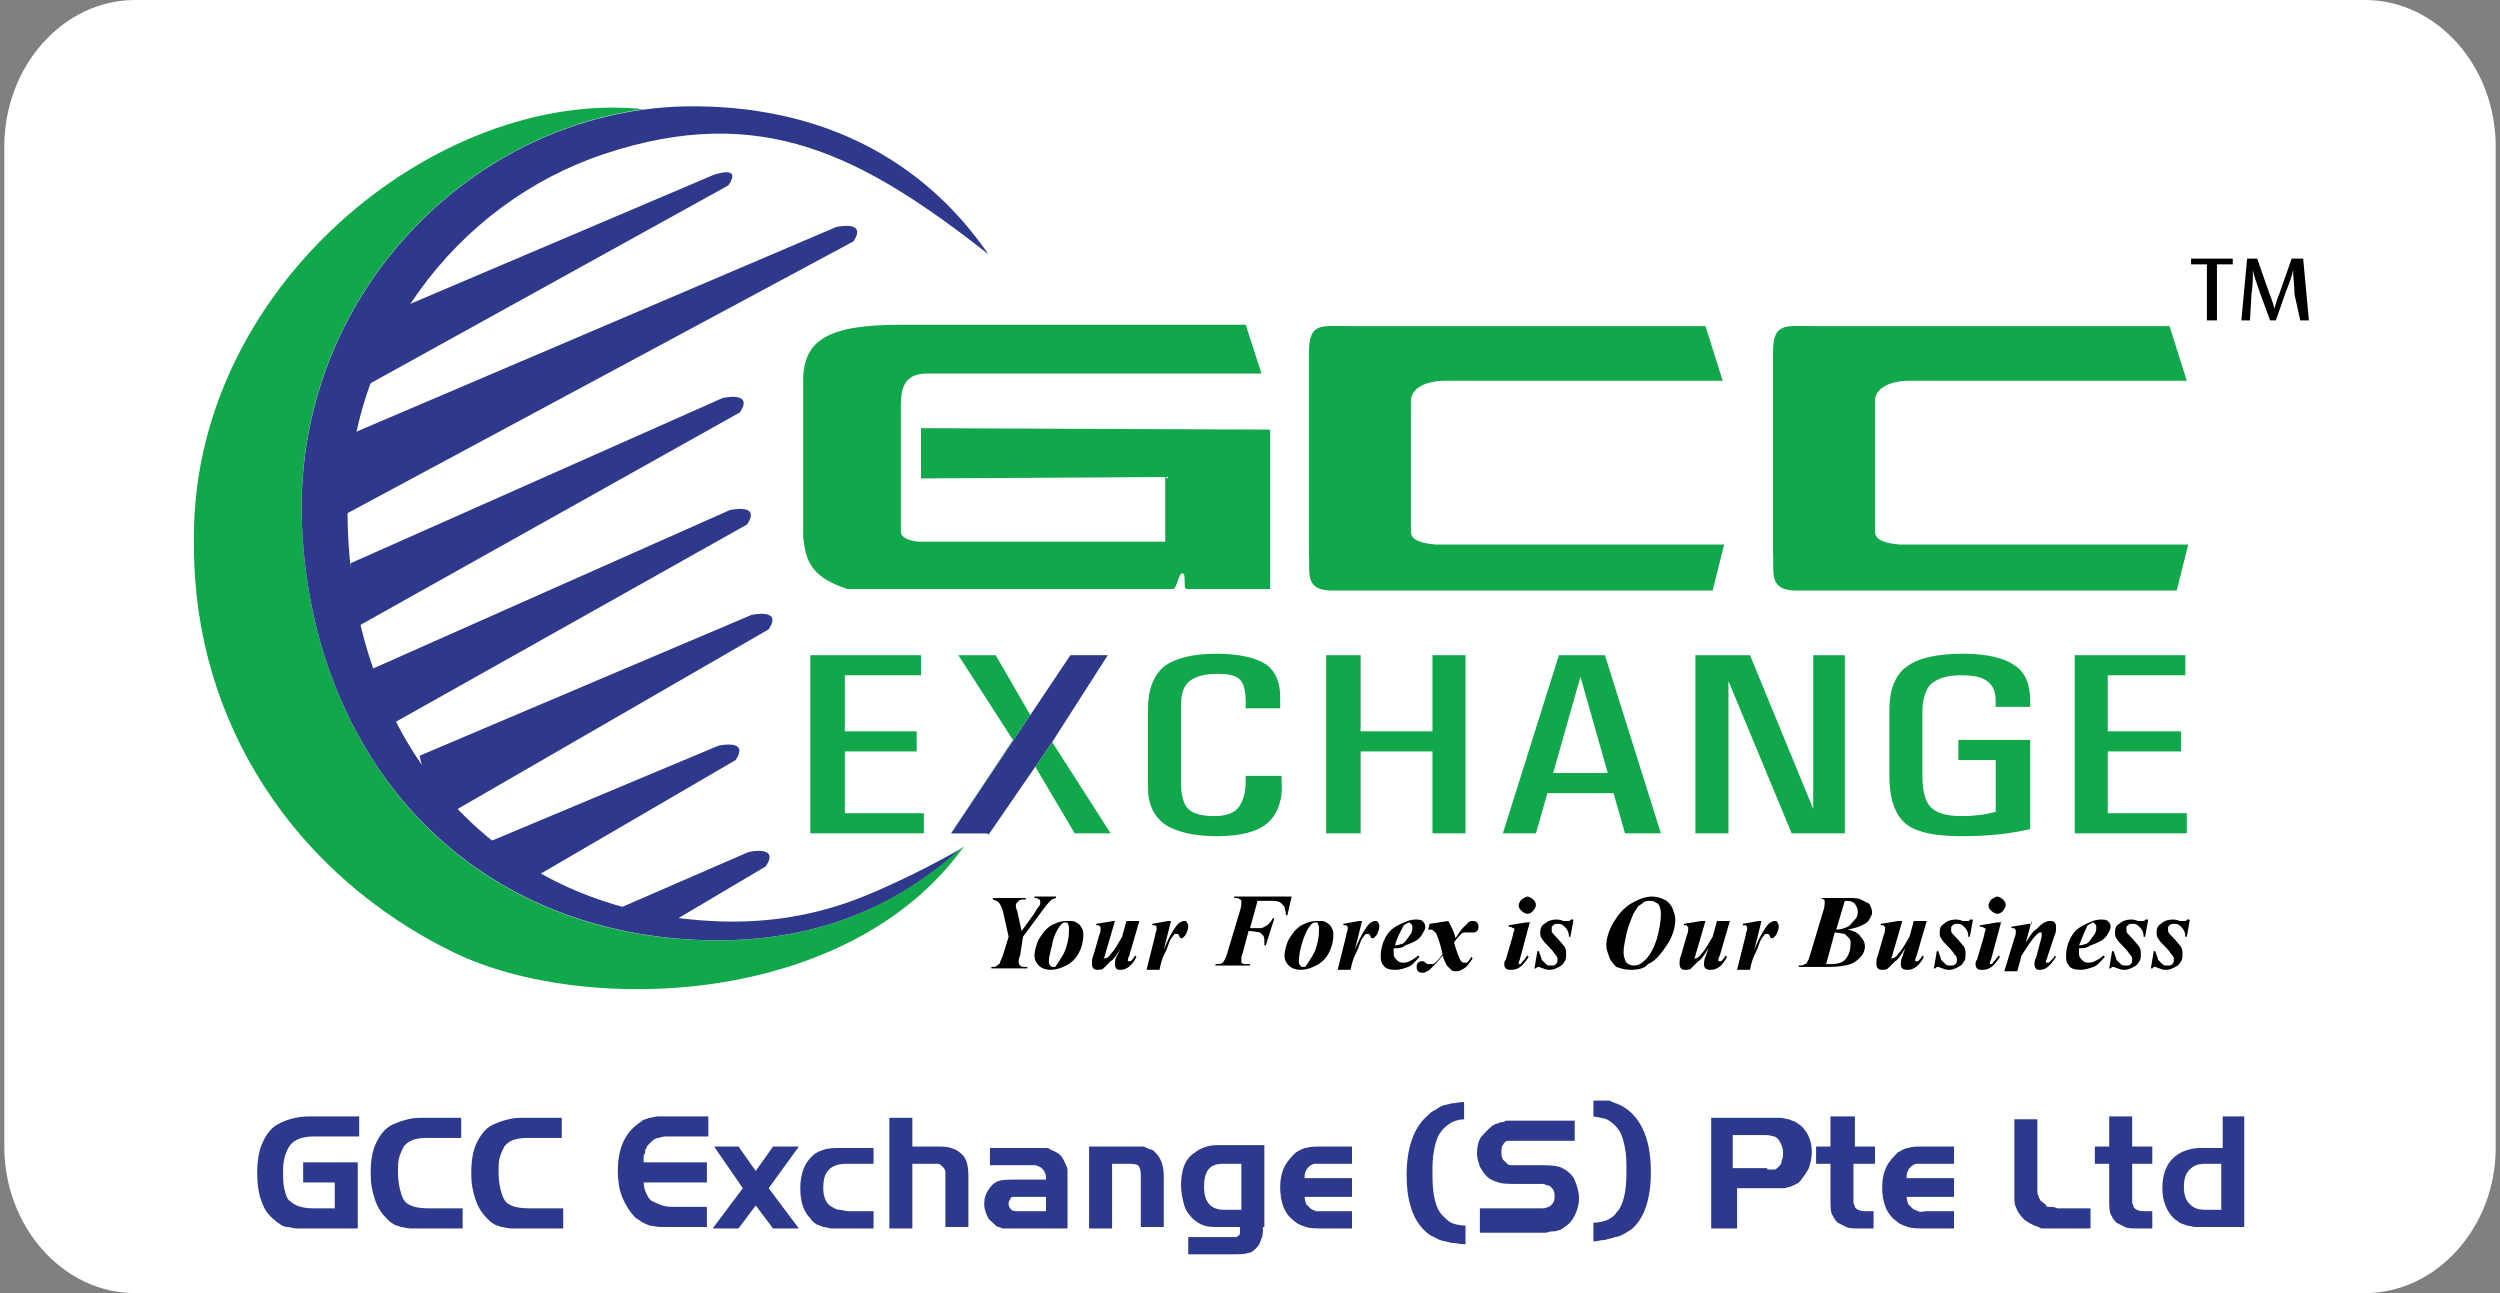
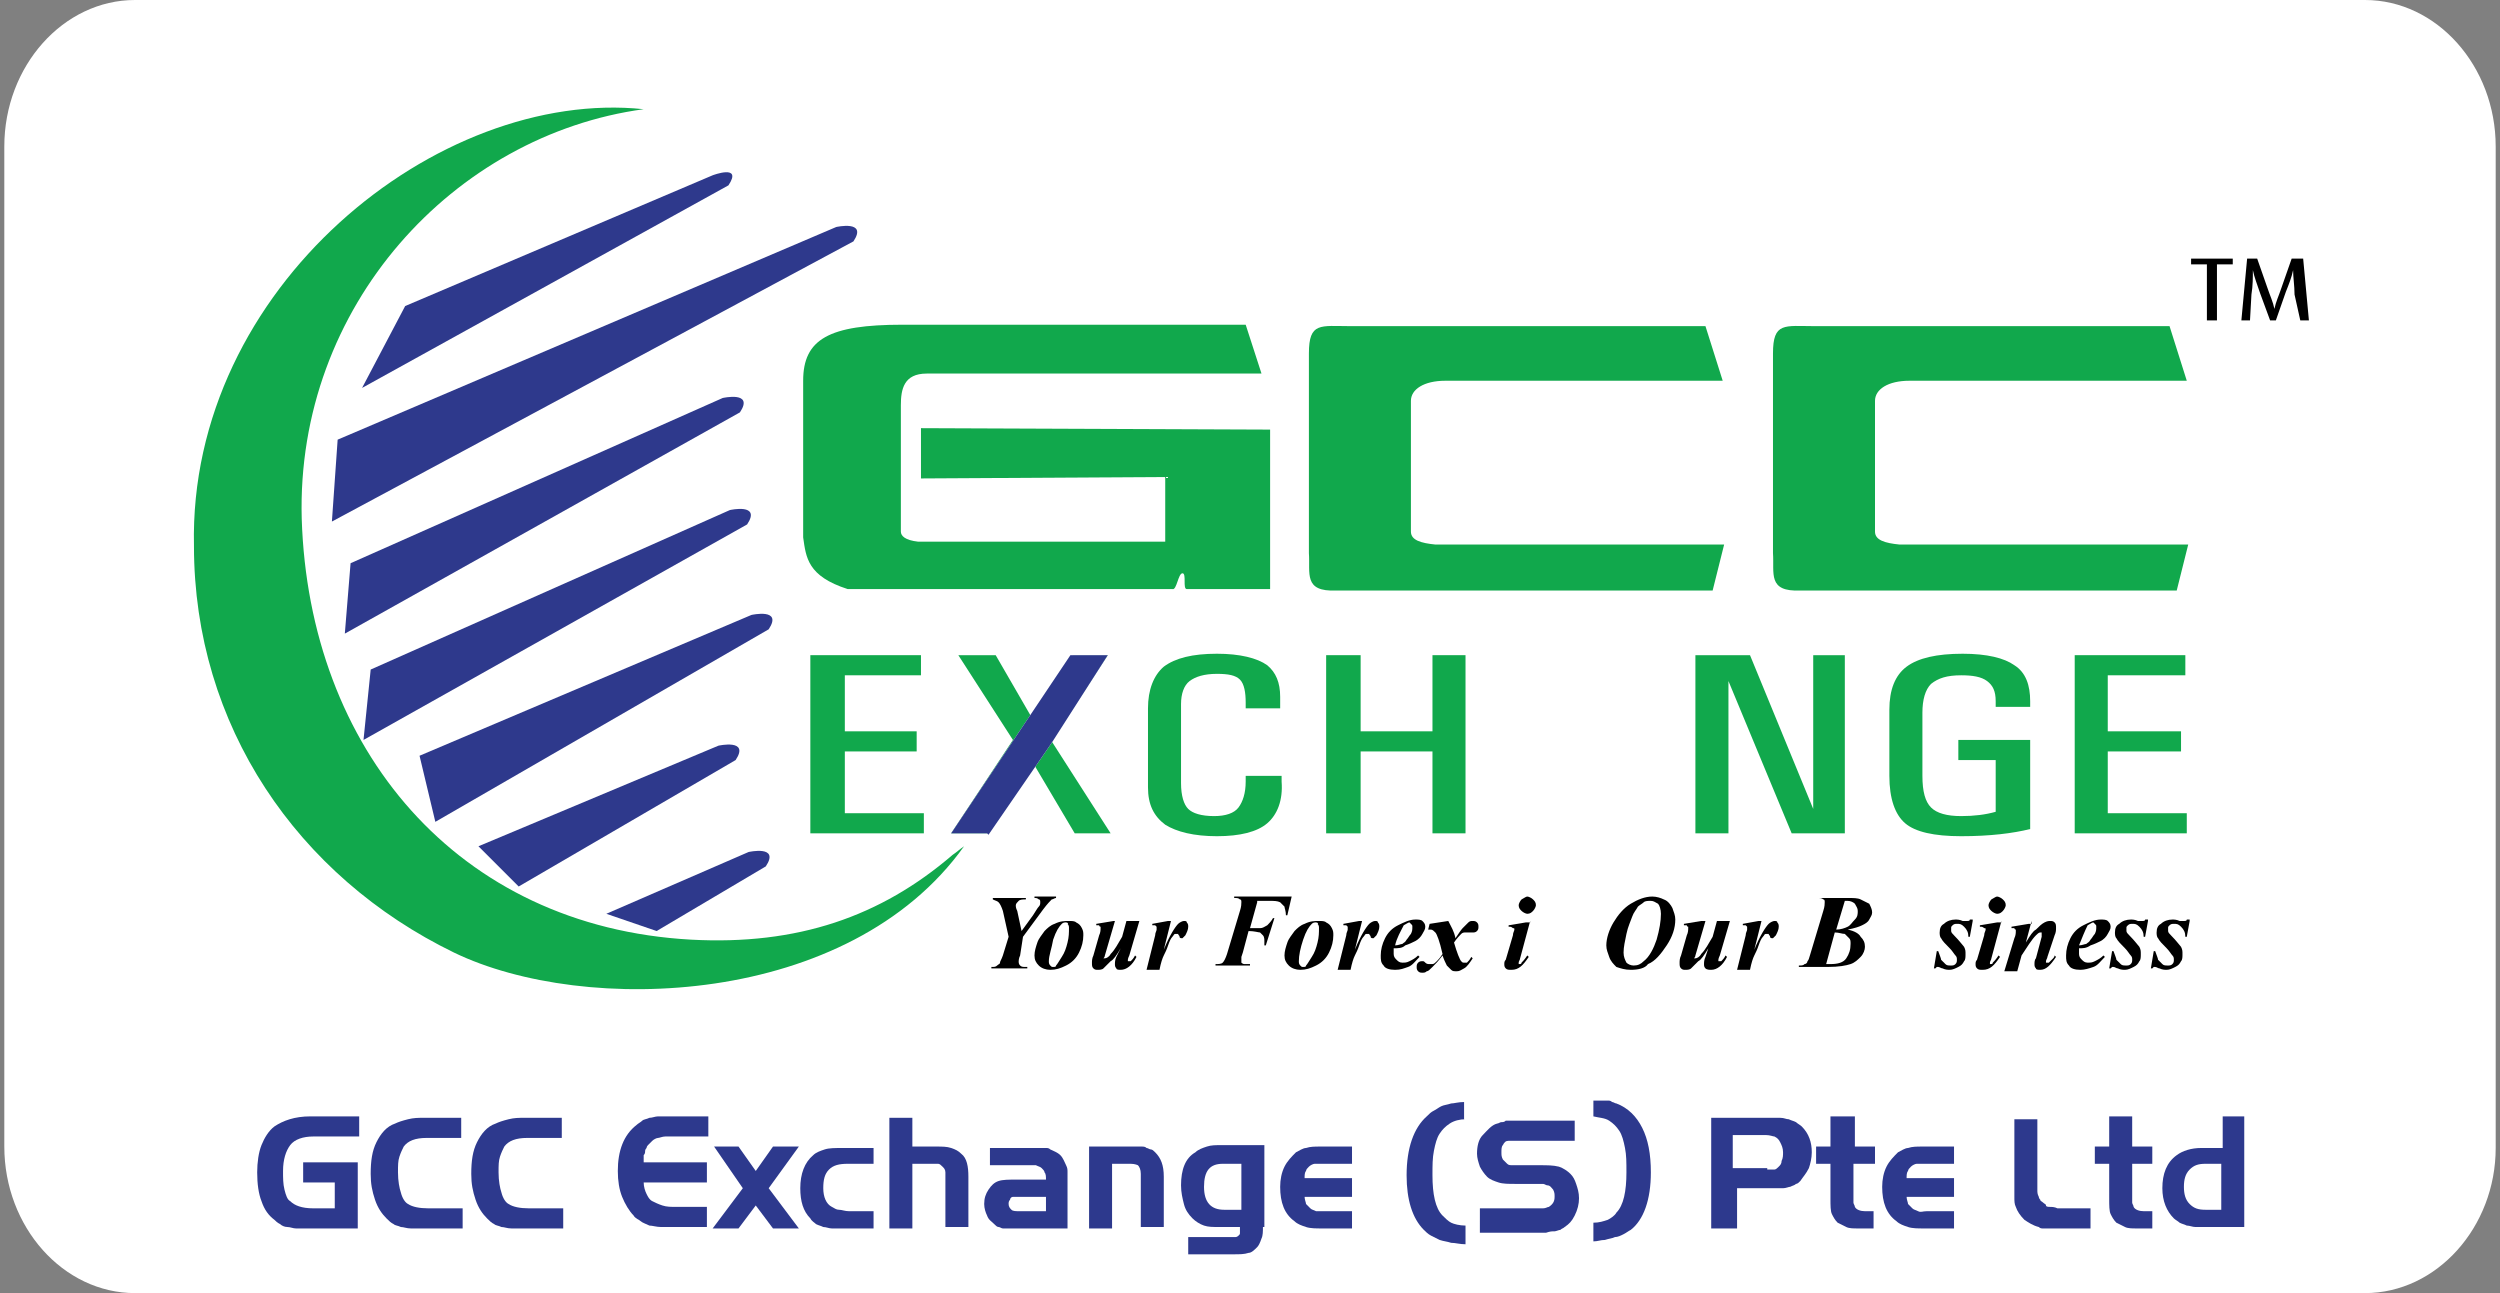
<svg xmlns="http://www.w3.org/2000/svg" version="1.1" id="Layer_1" x="0px" y="0px" viewBox="0 0 174 90" style="enable-background:new 0 0 174 90;" xml:space="preserve">
  <rect x="0" y="0" width="174" height="90" fill="#808080" stroke="none" />
  <style type="text/css">
	.st0{fill:#FFFFFF;}
	.st1{fill-rule:evenodd;clip-rule:evenodd;fill:#11A84C;}
	.st2{fill-rule:evenodd;clip-rule:evenodd;fill:#2E398C;}
	.st3{fill-rule:evenodd;clip-rule:evenodd;fill:#FFFFFF;}
	.st4{fill:none;}
	.st5{fill:#2D398D;}
</style>
  <g>
    <path class="st0" d="M164.6,90H9.4c-5,0-9.1-4.6-9.1-10.2V10.2C0.3,4.6,4.4,0,9.4,0h155.2c5,0,9.1,4.6,9.1,10.2v69.7   C173.7,85.4,169.6,90,164.6,90" />
    <g>
      <path class="st1" d="M31.6,66.3C20.7,61,13.5,50.5,13.5,38C13.1,20,30.5,6.1,44.8,7.6C31.6,9.4,20.6,21.3,21,36.1    c0.5,16,10.8,28.4,27.1,29.3c7.4,0.4,13.2-1.6,18.2-5.9c0.3-0.2,0.5-0.4,0.8-0.6C59.1,70.1,40.7,70.7,31.6,66.3" />
-       <path class="st2" d="M48.2,7.4c13,0,18.7,7.6,20.6,10.3C60,10.8,53,7.1,42.1,10.7c-10.3,3.4-18.2,13.5-17.9,25.8    c0.4,15.1,10,26.8,25.3,27.6c3.5,0.2,6.8-0.3,9.8-1.4c2.5-0.9,6.2-2.8,7.5-3.6c-5,4.5-11,6.7-18.6,6.3    C31.8,64.5,21.5,52.1,21,36.1C20.6,20,33.6,7.4,48.2,7.4" />
      <path class="st2" d="M28.2,21.3l21.4-9.1c0,0,2.1-0.8,1.1,0.7L25.2,27" />
      <path class="st2" d="M23.5,30.6l34.7-14.8c0,0,2.2-0.5,1.2,1L23.1,36.3" />
      <path class="st2" d="M24.4,39.2l25.9-11.5c0,0,2.2-0.5,1.2,1L24,44.1" />
      <path class="st2" d="M25.8,46.6l25-11.1c0,0,2.2-0.5,1.2,1l-26.7,15" />
      <path class="st2" d="M29.2,52.6l23.1-9.8c0,0,2.2-0.5,1.2,1L30.3,57.2" />
      <path class="st2" d="M33.3,58.9l16.7-7c0,0,2.2-0.5,1.2,1l-15.1,8.8" />
      <path class="st2" d="M42.2,63.6l9.9-4.3c0,0,2.2-0.5,1.2,1l-7.6,4.5" />
      <path class="st1" d="M64.1,33.3l0-3.5l24.3,0.1L88.4,41l-5.8,0c-0.3,0,0-1.1-0.3-1.1c-0.3,0-0.4,1.2-0.7,1.1l-22.6,0    c-2.8-0.9-2.9-2.2-3.1-3.6l0-10.9c0-2.9,1.8-3.9,6.9-3.9l23.9,0l1.1,3.4l-23.3,0c-1.6,0-1.8,1.1-1.8,2.2l0,8.8    c0,0.3,0.3,0.6,1.2,0.7l17.2,0v-4.5" />
      <path class="st1" d="M100.6,26.5c-1.5,0-2.4,0.6-2.4,1.4l0,9.1c0,0.6,0.7,0.8,1.7,0.9l20.1,0l-0.8,3.2l-26.2,0    c-2.3,0.1-1.8-1.2-1.9-2.6l0-10.9l0-3c0-2.2,0.8-1.9,2.9-1.9l24.7,0l1.2,3.8" />
      <path class="st1" d="M132.9,26.5c-1.5,0-2.4,0.6-2.4,1.4l0,9.1c0,0.6,0.7,0.8,1.7,0.9l20.1,0l-0.8,3.2l-26.2,0    c-2.3,0.1-1.8-1.2-1.9-2.6l0-10.9l0-3c0-2.2,0.8-1.9,2.9-1.9l24.7,0l1.2,3.8" />
      <polyline class="st1" points="144.4,58 144.4,58 144.4,45.6 152.1,45.6 152.1,46.3 152.1,47 146.7,47 146.7,50.9 151.8,50.9     151.8,51.7 151.8,52.3 146.7,52.3 146.7,56.6 152.2,56.6 152.2,57.3 152.2,58   " />
      <path class="st1" d="M136.5,58.2c-1.9,0-3.2-0.3-3.9-0.9c-0.7-0.6-1.1-1.7-1.1-3.3v-4.6c0-1.4,0.4-2.4,1.2-3    c0.8-0.6,2.1-0.9,3.9-0.9c1.7,0,2.9,0.3,3.6,0.8c0.8,0.5,1.1,1.4,1.1,2.5v0.4h-2.4v-0.4c0-0.7-0.2-1.1-0.6-1.4    c-0.4-0.3-1-0.4-1.8-0.4c-1,0-1.6,0.2-2.1,0.6c-0.4,0.4-0.6,1.1-0.6,2V54c0,1.1,0.2,1.8,0.6,2.2c0.4,0.4,1.1,0.6,2.1,0.6    c0.9,0,1.7-0.1,2.4-0.3v-3.6h-2.6v-1.4h5v6.2C140.1,58,138.5,58.2,136.5,58.2" />
      <polyline class="st1" points="120.3,58 120.3,58 119.2,58 118,58 118,45.6 119.9,45.6 121.8,45.6 126.2,56.3 126.2,45.6     127.3,45.6 128.4,45.6 128.4,58 126.6,58 124.7,58 120.3,47.4   " />
-       <path class="st1" d="M104.6,58l3.9-12.4h1.6h1.6l3.9,12.4h-1.2h-1.3l-0.8-2.8h-4.6l-0.8,2.8h-1.2 M110,47.1l-1.9,6.7h3.8L110,47.1    L110,47.1z" />
      <polyline class="st1" points="92.3,58 92.3,45.6 93.5,45.6 94.7,45.6 94.7,50.9 99.7,50.9 99.7,45.6 100.8,45.6 102,45.6 102,58     100.8,58 99.7,58 99.7,52.3 94.7,52.3 94.7,58 93.5,58   " />
      <path class="st1" d="M89.2,54v0.4c0.1,1.3-0.3,2.3-1,2.9c-0.7,0.6-1.9,0.9-3.5,0.9c-1.6,0-2.8-0.3-3.6-0.8    c-0.8-0.6-1.2-1.4-1.2-2.6v-5.5c0-1.3,0.4-2.3,1.1-2.9c0.8-0.6,2-0.9,3.7-0.9c1.6,0,2.8,0.3,3.5,0.8c0.6,0.5,0.9,1.2,0.9,2.2    l0,0.4v0.4h-2.4v-0.4c0-0.7-0.1-1.3-0.4-1.6c-0.3-0.3-0.8-0.4-1.6-0.4c-0.9,0-1.5,0.2-1.9,0.5c-0.4,0.3-0.6,0.9-0.6,1.6v5.5    c0,0.9,0.2,1.5,0.5,1.8c0.3,0.3,0.9,0.5,1.8,0.5c0.8,0,1.4-0.2,1.7-0.6c0.3-0.4,0.5-1,0.5-1.8V54" />
      <polyline class="st1" points="66.2,58 70.5,51.5 66.7,45.6 68,45.6 69.3,45.6 71.9,50.1 71.9,50.1 74.7,45.6 75.9,45.6 77.1,45.6     73.2,51.6 77.3,58 76,58 74.8,58 71.9,53.1 68.7,58 67.5,58   " />
      <polyline class="st3" points="66.2,58 74.5,45.6 75.9,45.6 77.1,45.6 73.2,51.7 68.8,58.1 68.7,58 67.5,58   " />
      <polyline class="st2" points="66.2,58 74.5,45.6 75.9,45.6 77.1,45.6 73.2,51.7 68.8,58.1 68.7,58 67.5,58   " />
      <polyline class="st1" points="56.4,58 56.4,58 56.4,45.6 64.1,45.6 64.1,46.3 64.1,47 58.8,47 58.8,50.9 63.8,50.9 63.8,51.6     63.8,52.3 58.8,52.3 58.8,56.6 64.3,56.6 64.3,57.3 64.3,58   " />
      <path d="M70.2,65.2l-0.4-1.8c-0.1-0.3-0.2-0.5-0.3-0.6c-0.1-0.1-0.2-0.1-0.4-0.2l0-0.1h2.3l0,0.1c-0.2,0-0.4,0-0.5,0.1    c-0.1,0.1-0.2,0.2-0.2,0.3c0,0.1,0,0.2,0.1,0.4l0.3,1.4l0.8-1.1c0.2-0.3,0.3-0.5,0.4-0.6c0.1-0.1,0.1-0.2,0.1-0.3    c0-0.1,0-0.2-0.1-0.2c-0.1-0.1-0.2-0.1-0.3-0.1l0-0.1h1.5v0.1c-0.1,0-0.2,0.1-0.3,0.1c-0.1,0.1-0.3,0.3-0.6,0.7l-1.4,1.9L71,66.5    c-0.1,0.2-0.1,0.4-0.1,0.4c0,0.1,0,0.2,0.1,0.3c0.1,0.1,0.2,0.1,0.4,0.1h0.1l0,0.1H69l0-0.1c0.2,0,0.3,0,0.4-0.1    c0.1-0.1,0.2-0.1,0.2-0.2c0-0.1,0.1-0.2,0.2-0.5L70.2,65.2z" />
      <path d="M74.4,64.1c0.2,0,0.4,0,0.5,0.1c0.2,0.1,0.3,0.2,0.4,0.4s0.1,0.3,0.1,0.5c0,0.4-0.1,0.8-0.3,1.2c-0.2,0.4-0.5,0.7-0.9,0.9    c-0.4,0.2-0.7,0.3-1.1,0.3c-0.3,0-0.6-0.1-0.8-0.3c-0.2-0.2-0.3-0.4-0.3-0.7c0-0.3,0.1-0.6,0.2-0.9c0.1-0.3,0.3-0.5,0.5-0.8    c0.2-0.2,0.4-0.4,0.7-0.5C73.8,64.1,74.1,64.1,74.4,64.1 M74.2,64.2c-0.1,0-0.2,0-0.3,0.1c-0.2,0.2-0.4,0.5-0.6,1.1    C73.2,66,73,66.5,73,66.9c0,0.1,0,0.2,0.1,0.3c0.1,0.1,0.1,0.1,0.2,0.1c0.1,0,0.2,0,0.2-0.1c0.1-0.1,0.2-0.3,0.4-0.6    c0.2-0.3,0.3-0.6,0.4-1c0.1-0.4,0.1-0.7,0.1-1c0-0.1,0-0.2-0.1-0.3C74.4,64.3,74.3,64.2,74.2,64.2" />
      <path d="M77.6,64.1l-0.7,2.4c0,0.1-0.1,0.2-0.1,0.2l0,0c0,0,0,0,0.1,0c0.1,0,0.3-0.1,0.4-0.3c0.3-0.3,0.5-0.7,0.8-1.2l0.3-1.1    l0.9,0l-0.7,2.4c-0.1,0.2-0.1,0.3-0.1,0.3l0,0.1l0.1,0c0,0,0.1,0,0.1,0c0.1-0.1,0.2-0.2,0.3-0.4l0.1,0.1c-0.3,0.6-0.7,0.9-1.1,0.9    c-0.1,0-0.3,0-0.3-0.1c-0.1-0.1-0.1-0.2-0.1-0.3c0-0.1,0-0.3,0.1-0.5L78,66c-0.3,0.5-0.5,0.8-0.7,0.9c-0.2,0.2-0.4,0.4-0.5,0.5    c-0.1,0.1-0.3,0.1-0.4,0.1c-0.1,0-0.2,0-0.3-0.1c-0.1-0.1-0.1-0.2-0.1-0.4c0-0.1,0-0.3,0.1-0.5l0.4-1.4c0.1-0.2,0.1-0.4,0.1-0.5    c0,0,0-0.1,0-0.1c0,0-0.1,0-0.1-0.1c0,0-0.1,0-0.2,0l0-0.1l1.2-0.2H77.6z" />
      <path d="M81.5,64.1l-0.5,2c0.4-1,0.8-1.6,1-1.8c0.1-0.1,0.3-0.2,0.4-0.2c0.1,0,0.2,0,0.2,0.1c0.1,0.1,0.1,0.2,0.1,0.3    c0,0.2-0.1,0.4-0.2,0.6c-0.1,0.1-0.2,0.2-0.2,0.2c-0.1,0-0.2,0-0.2-0.1c0-0.1-0.1-0.1-0.1-0.2l-0.1,0c0,0,0,0-0.1,0    c-0.1,0-0.1,0.1-0.2,0.2c-0.1,0.1-0.2,0.3-0.3,0.6c-0.1,0.3-0.2,0.5-0.3,0.7c-0.1,0.2-0.2,0.5-0.3,1h-0.9l0.6-2.4    c0-0.2,0.1-0.3,0.1-0.4c0-0.1,0-0.1,0-0.2c0,0-0.1-0.1-0.1-0.1c0,0-0.1,0-0.2,0l0-0.1l1.1-0.2H81.5z" />
      <path d="M87.5,62.8l-0.5,1.8c0.4,0,0.6,0,0.7,0c0.2,0,0.3-0.1,0.5-0.2c0.1-0.1,0.3-0.3,0.4-0.5h0.1l-0.6,1.9h-0.1    c0-0.1,0-0.2,0-0.3c0-0.1,0-0.3-0.1-0.4c-0.1-0.1-0.1-0.1-0.2-0.2c-0.1,0-0.4-0.1-0.8-0.1l-0.4,1.5l-0.1,0.3c0,0.1,0,0.1,0,0.2    c0,0.1,0,0.2,0,0.2c0,0,0.1,0.1,0.2,0.1c0.1,0,0.2,0,0.4,0l0,0.1h-2.4l0-0.1c0.2,0,0.4,0,0.5-0.1c0.1-0.1,0.2-0.3,0.3-0.6l0.9-3    c0.1-0.3,0.1-0.5,0.1-0.6c0-0.1,0-0.2-0.1-0.2c-0.1-0.1-0.2-0.1-0.4-0.1l0-0.1h4l-0.3,1.3h-0.1c0-0.3-0.1-0.5-0.1-0.6    c-0.1-0.1-0.2-0.2-0.3-0.3c-0.2-0.1-0.4-0.1-0.8-0.1H87.5z" />
      <path d="M91.8,64.1c0.2,0,0.4,0,0.5,0.1c0.2,0.1,0.3,0.2,0.4,0.4c0.1,0.2,0.1,0.3,0.1,0.5c0,0.4-0.1,0.8-0.3,1.2    c-0.2,0.4-0.5,0.7-0.9,0.9c-0.4,0.2-0.7,0.3-1.1,0.3c-0.3,0-0.6-0.1-0.8-0.3c-0.2-0.2-0.3-0.4-0.3-0.7c0-0.3,0.1-0.6,0.2-0.9    c0.1-0.3,0.3-0.5,0.5-0.8c0.2-0.2,0.4-0.4,0.7-0.5C91.2,64.1,91.5,64.1,91.8,64.1 M91.6,64.2c-0.1,0-0.2,0-0.3,0.1    c-0.2,0.2-0.4,0.5-0.6,1.1c-0.2,0.6-0.3,1.1-0.3,1.5c0,0.1,0,0.2,0.1,0.3c0.1,0.1,0.1,0.1,0.2,0.1c0.1,0,0.2,0,0.2-0.1    c0.1-0.1,0.2-0.3,0.4-0.6c0.2-0.3,0.3-0.6,0.4-1c0.1-0.4,0.1-0.7,0.1-1c0-0.1,0-0.2-0.1-0.3C91.8,64.3,91.7,64.2,91.6,64.2" />
      <path d="M94.8,64.1l-0.5,2c0.4-1,0.8-1.6,1-1.8c0.1-0.1,0.3-0.2,0.4-0.2c0.1,0,0.2,0,0.2,0.1c0.1,0.1,0.1,0.2,0.1,0.3    c0,0.2-0.1,0.4-0.2,0.6c-0.1,0.1-0.2,0.2-0.2,0.2c-0.1,0-0.2,0-0.2-0.1c0-0.1-0.1-0.1-0.1-0.2l-0.1,0c0,0,0,0-0.1,0    c-0.1,0-0.1,0.1-0.2,0.2c-0.1,0.1-0.2,0.3-0.3,0.6c-0.1,0.3-0.2,0.5-0.3,0.7c-0.1,0.2-0.2,0.5-0.3,1h-0.9l0.6-2.4    c0-0.2,0.1-0.3,0.1-0.4c0-0.1,0-0.1,0-0.2c0,0-0.1-0.1-0.1-0.1c0,0-0.1,0-0.2,0l0-0.1l1.1-0.2H94.8z" />
      <path d="M97,66c0,0.2,0,0.3,0,0.4c0,0.2,0.1,0.3,0.2,0.4c0.1,0.1,0.2,0.2,0.4,0.2c0.2,0,0.3,0,0.5-0.1c0.2-0.1,0.4-0.2,0.6-0.4    l0.1,0.1c-0.3,0.3-0.5,0.6-0.8,0.7c-0.3,0.1-0.5,0.2-0.9,0.2c-0.4,0-0.7-0.1-0.8-0.3c-0.2-0.2-0.2-0.4-0.2-0.7    c0-0.4,0.1-0.8,0.3-1.2c0.2-0.4,0.5-0.7,0.9-0.9c0.4-0.2,0.8-0.4,1.2-0.4c0.2,0,0.4,0,0.5,0.1c0.1,0.1,0.2,0.2,0.2,0.4    c0,0.2-0.1,0.3-0.2,0.5c-0.1,0.2-0.3,0.4-0.5,0.5c-0.2,0.1-0.4,0.2-0.7,0.3C97.6,66,97.3,66,97,66 M97.1,65.8    c0.2,0,0.4-0.1,0.5-0.1c0.1-0.1,0.2-0.1,0.3-0.3c0.1-0.1,0.2-0.3,0.3-0.4c0.1-0.2,0.1-0.3,0.1-0.5c0-0.1,0-0.1-0.1-0.2    s-0.1-0.1-0.1-0.1c-0.1,0-0.2,0.1-0.4,0.2C97.5,64.8,97.2,65.3,97.1,65.8" />
      <path d="M99.5,64.3l1.3-0.2c0.2,0.4,0.4,0.7,0.5,1.2c0.2-0.3,0.4-0.6,0.5-0.7c0.2-0.2,0.3-0.3,0.4-0.4c0.1-0.1,0.2-0.1,0.3-0.1    c0.1,0,0.2,0,0.3,0.1c0.1,0.1,0.1,0.2,0.1,0.3c0,0.1,0,0.2-0.1,0.3c-0.1,0.1-0.2,0.1-0.3,0.1c-0.1,0-0.2,0-0.3,0    c-0.1,0-0.2,0-0.2,0c-0.1,0-0.2,0-0.3,0.1c-0.1,0.1-0.3,0.3-0.5,0.6c0.2,0.7,0.4,1.2,0.5,1.3c0.1,0.1,0.1,0.1,0.2,0.1    c0.1,0,0.1,0,0.2,0c0.1-0.1,0.2-0.2,0.3-0.4l0.1,0.1c-0.2,0.3-0.4,0.6-0.6,0.7c-0.2,0.1-0.3,0.2-0.5,0.2c-0.2,0-0.3,0-0.4-0.1    c-0.1-0.1-0.2-0.2-0.3-0.3c-0.1-0.2-0.2-0.4-0.3-0.7c-0.3,0.4-0.5,0.6-0.7,0.8c-0.2,0.2-0.3,0.3-0.4,0.3c-0.1,0.1-0.2,0.1-0.3,0.1    c-0.1,0-0.2,0-0.3-0.1c-0.1-0.1-0.1-0.2-0.1-0.3c0-0.1,0-0.2,0.1-0.3c0.1-0.1,0.2-0.1,0.3-0.1c0.1,0,0.1,0,0.2,0.1    c0.1,0.1,0.2,0.1,0.3,0.1c0.1,0,0.1,0,0.2,0c0.1,0,0.2-0.1,0.3-0.2c0.1-0.1,0.2-0.2,0.4-0.5c-0.2-0.9-0.4-1.4-0.5-1.5    c-0.1-0.1-0.2-0.2-0.3-0.2c-0.1,0-0.1,0-0.2,0L99.5,64.3z" />
      <path d="M106.5,64.1l-0.7,2.6c0,0.1-0.1,0.2-0.1,0.3c0,0,0,0.1,0,0.1c0,0,0,0,0.1,0c0,0,0.1,0,0.1-0.1c0.1-0.1,0.2-0.2,0.4-0.5    l0.1,0.1c-0.4,0.6-0.7,0.9-1.2,0.9c-0.2,0-0.3,0-0.4-0.1c-0.1-0.1-0.1-0.2-0.1-0.3c0-0.1,0-0.2,0.1-0.3l0.5-1.7    c0-0.2,0.1-0.3,0.1-0.4c0-0.1,0-0.1-0.1-0.1c0,0-0.1-0.1-0.2-0.1c0,0-0.1,0-0.1,0l0-0.1l1.2-0.2H106.5z M106.3,62.4    c0.1,0,0.3,0.1,0.4,0.2c0.1,0.1,0.2,0.2,0.2,0.4c0,0.1-0.1,0.3-0.2,0.4c-0.1,0.1-0.2,0.2-0.4,0.2c-0.1,0-0.3-0.1-0.4-0.2    c-0.1-0.1-0.2-0.2-0.2-0.4c0-0.1,0.1-0.3,0.2-0.4C106.1,62.5,106.2,62.4,106.3,62.4" />
-       <path d="M109.5,64.1l-0.2,1.1h-0.1c0-0.3-0.1-0.5-0.3-0.7c-0.2-0.2-0.3-0.2-0.5-0.2c-0.1,0-0.2,0-0.3,0.1    c-0.1,0.1-0.1,0.1-0.1,0.2c0,0.1,0,0.1,0,0.2c0,0.1,0.1,0.2,0.2,0.3c0.4,0.4,0.6,0.7,0.7,0.8c0.1,0.2,0.1,0.3,0.1,0.5    c0,0.2,0,0.4-0.1,0.5c-0.1,0.2-0.2,0.3-0.4,0.4c-0.2,0.1-0.4,0.2-0.6,0.2c-0.1,0-0.3,0-0.5-0.1c-0.1,0-0.2-0.1-0.3-0.1    c-0.1,0-0.1,0-0.1,0c0,0-0.1,0.1-0.1,0.1h-0.1l0.2-1.2h0.1c0.1,0.3,0.2,0.5,0.2,0.6c0.1,0.1,0.2,0.2,0.3,0.3    c0.1,0.1,0.2,0.1,0.4,0.1c0.1,0,0.2,0,0.3-0.1c0.1-0.1,0.1-0.2,0.1-0.3c0-0.1,0-0.2-0.1-0.3c-0.1-0.1-0.2-0.3-0.4-0.5    c-0.3-0.3-0.5-0.5-0.6-0.7c-0.1-0.1-0.1-0.3-0.1-0.4c0-0.3,0.1-0.5,0.3-0.6c0.2-0.2,0.5-0.3,0.8-0.3c0.1,0,0.3,0,0.5,0.1    c0.1,0,0.2,0,0.3,0c0.1,0,0.2,0,0.2-0.1H109.5z" />
      <path d="M113.5,67.5c-0.4,0-0.7-0.1-1-0.2c-0.2-0.2-0.4-0.4-0.5-0.7s-0.2-0.5-0.2-0.8c0-0.5,0.2-1.1,0.5-1.6    c0.3-0.5,0.7-1,1.2-1.3c0.5-0.3,1-0.5,1.5-0.5c0.3,0,0.6,0.1,0.8,0.2c0.3,0.1,0.5,0.4,0.6,0.6c0.1,0.3,0.2,0.5,0.2,0.8    c0,0.6-0.2,1.2-0.6,1.8c-0.4,0.6-0.8,1.1-1.3,1.3C114.5,67.4,114,67.5,113.5,67.5 M114.9,62.7c-0.2,0-0.4,0-0.5,0.1    c-0.1,0.1-0.3,0.2-0.4,0.3c-0.1,0.2-0.3,0.4-0.4,0.7c-0.1,0.3-0.3,0.7-0.4,1.2c-0.1,0.5-0.2,0.9-0.2,1.3c0,0.3,0.1,0.5,0.2,0.7    c0.1,0.1,0.3,0.2,0.5,0.2c0.3,0,0.5-0.1,0.7-0.3c0.4-0.3,0.7-0.9,0.9-1.5c0.2-0.7,0.3-1.3,0.3-1.8c0-0.3-0.1-0.6-0.2-0.7    C115.2,62.8,115.1,62.7,114.9,62.7" />
      <path d="M118.7,64.1l-0.7,2.4c0,0.1-0.1,0.2-0.1,0.2l0,0c0,0,0,0,0.1,0c0.1,0,0.3-0.1,0.4-0.3c0.3-0.3,0.5-0.7,0.8-1.2l0.3-1.1    l0.9,0l-0.7,2.4c-0.1,0.2-0.1,0.3-0.1,0.3l0,0.1l0.1,0c0,0,0.1,0,0.1,0c0.1-0.1,0.2-0.2,0.3-0.4l0.1,0.1c-0.3,0.6-0.7,0.9-1.1,0.9    c-0.1,0-0.3,0-0.4-0.1c-0.1-0.1-0.1-0.2-0.1-0.3c0-0.1,0-0.3,0.1-0.5l0.2-0.6c-0.3,0.5-0.5,0.8-0.7,0.9c-0.2,0.2-0.4,0.4-0.5,0.5    c-0.1,0.1-0.3,0.1-0.4,0.1c-0.1,0-0.2,0-0.3-0.1c-0.1-0.1-0.1-0.2-0.1-0.4c0-0.1,0-0.3,0.1-0.5l0.4-1.4c0.1-0.2,0.1-0.4,0.1-0.5    c0,0,0-0.1,0-0.1c0,0-0.1,0-0.1-0.1c0,0-0.1,0-0.2,0l0-0.1l1.2-0.2H118.7z" />
      <path d="M122.6,64.1l-0.5,2c0.4-1,0.8-1.6,1-1.8c0.1-0.1,0.3-0.2,0.4-0.2c0.1,0,0.2,0,0.2,0.1c0.1,0.1,0.1,0.2,0.1,0.3    c0,0.2-0.1,0.4-0.2,0.6c-0.1,0.1-0.2,0.2-0.2,0.2c-0.1,0-0.2,0-0.2-0.1c0-0.1-0.1-0.1-0.1-0.2l-0.1,0c0,0,0,0-0.1,0    c-0.1,0-0.1,0.1-0.2,0.2c-0.1,0.1-0.2,0.3-0.3,0.6c-0.1,0.3-0.2,0.5-0.3,0.7c-0.1,0.2-0.2,0.5-0.3,1h-0.9l0.6-2.4    c0-0.2,0.1-0.3,0.1-0.4c0-0.1,0-0.1,0-0.2c0,0-0.1-0.1-0.1-0.1c0,0-0.1,0-0.2,0l0-0.1l1.1-0.2H122.6z" />
      <path d="M126.7,62.5h1.9c0.4,0,0.7,0,0.9,0.1c0.2,0.1,0.4,0.2,0.6,0.3c0.1,0.2,0.2,0.4,0.2,0.6c0,0.2-0.1,0.3-0.2,0.5    c-0.1,0.2-0.3,0.3-0.5,0.4c-0.2,0.1-0.5,0.2-1,0.3c0.5,0.1,0.8,0.3,0.9,0.5c0.2,0.2,0.3,0.4,0.3,0.7c0,0.2-0.1,0.5-0.3,0.7    c-0.2,0.2-0.4,0.4-0.7,0.5c-0.3,0.1-0.8,0.2-1.6,0.2h-2l0-0.1c0.2,0,0.3,0,0.4-0.1c0.1,0,0.2-0.1,0.2-0.2c0.1-0.1,0.1-0.2,0.2-0.5    l0.9-3c0.1-0.3,0.1-0.5,0.1-0.6c0-0.1,0-0.2-0.1-0.2c-0.1-0.1-0.2-0.1-0.5-0.1L126.7,62.5z M127.7,64.9l-0.6,2.2    c0.1,0,0.2,0,0.3,0c0.5,0,0.9-0.1,1.1-0.4c0.2-0.3,0.3-0.6,0.3-1c0-0.2,0-0.3-0.1-0.4c-0.1-0.1-0.2-0.2-0.3-0.3    C128.2,65,128,64.9,127.7,64.9 M127.8,64.7c0.3,0,0.6-0.1,0.8-0.2c0.2-0.1,0.3-0.3,0.5-0.5s0.2-0.4,0.2-0.6c0-0.2-0.1-0.3-0.2-0.5    c-0.1-0.1-0.3-0.2-0.5-0.2l-0.2,0L127.8,64.7z" />
-       <path d="M132.4,64.1l-0.7,2.4c0,0.1-0.1,0.2-0.1,0.2l0,0c0,0,0,0,0.1,0c0.1,0,0.3-0.1,0.4-0.3c0.3-0.3,0.5-0.7,0.8-1.2l0.3-1.1    l0.9,0l-0.7,2.4c-0.1,0.2-0.1,0.3-0.1,0.3l0,0.1l0.1,0c0,0,0.1,0,0.1,0c0.1-0.1,0.2-0.2,0.3-0.4l0.1,0.1c-0.3,0.6-0.7,0.9-1.1,0.9    c-0.1,0-0.3,0-0.4-0.1c-0.1-0.1-0.1-0.2-0.1-0.3c0-0.1,0-0.3,0.1-0.5l0.2-0.6c-0.3,0.5-0.5,0.8-0.7,0.9c-0.2,0.2-0.4,0.4-0.5,0.5    c-0.1,0.1-0.3,0.1-0.4,0.1c-0.1,0-0.2,0-0.3-0.1c-0.1-0.1-0.1-0.2-0.1-0.4c0-0.1,0-0.3,0.1-0.5l0.4-1.4c0.1-0.2,0.1-0.4,0.1-0.5    c0,0,0-0.1,0-0.1c0,0-0.1,0-0.1-0.1c0,0-0.1,0-0.2,0l0-0.1l1.2-0.2H132.4z" />
      <path d="M137.3,64.1l-0.2,1.1H137c0-0.3-0.1-0.5-0.3-0.7c-0.2-0.2-0.3-0.2-0.5-0.2c-0.1,0-0.2,0-0.3,0.1c-0.1,0.1-0.1,0.1-0.1,0.2    c0,0.1,0,0.1,0,0.2c0,0.1,0.1,0.2,0.2,0.3c0.4,0.4,0.6,0.7,0.7,0.8c0.1,0.2,0.1,0.3,0.1,0.5c0,0.2,0,0.4-0.1,0.5    c-0.1,0.2-0.2,0.3-0.4,0.4c-0.2,0.1-0.4,0.2-0.6,0.2c-0.1,0-0.3,0-0.5-0.1c-0.1,0-0.2-0.1-0.3-0.1c-0.1,0-0.1,0-0.1,0    c0,0-0.1,0.1-0.1,0.1h-0.1l0.2-1.2h0.1c0.1,0.3,0.2,0.5,0.2,0.6c0.1,0.1,0.2,0.2,0.3,0.3c0.1,0.1,0.2,0.1,0.4,0.1    c0.1,0,0.2,0,0.3-0.1c0.1-0.1,0.1-0.2,0.1-0.3c0-0.1,0-0.2-0.1-0.3c-0.1-0.1-0.2-0.3-0.4-0.5c-0.3-0.3-0.5-0.5-0.6-0.7    c-0.1-0.1-0.1-0.3-0.1-0.4c0-0.3,0.1-0.5,0.3-0.6c0.2-0.2,0.5-0.3,0.8-0.3c0.1,0,0.3,0,0.5,0.1c0.1,0,0.2,0,0.3,0    c0.1,0,0.2,0,0.2-0.1H137.3z" />
      <path d="M139.3,64.1l-0.7,2.6c0,0.1-0.1,0.2-0.1,0.3c0,0,0,0.1,0,0.1c0,0,0,0,0.1,0c0,0,0.1,0,0.1-0.1c0.1-0.1,0.2-0.2,0.4-0.5    l0.1,0.1c-0.4,0.6-0.7,0.9-1.2,0.9c-0.2,0-0.3,0-0.4-0.1c-0.1-0.1-0.1-0.2-0.1-0.3c0-0.1,0-0.2,0.1-0.3l0.5-1.7    c0-0.2,0.1-0.3,0.1-0.4c0-0.1,0-0.1-0.1-0.1c0,0-0.1-0.1-0.2-0.1c0,0-0.1,0-0.1,0l0-0.1l1.2-0.2H139.3z M139,62.4    c0.1,0,0.3,0.1,0.4,0.2c0.1,0.1,0.2,0.2,0.2,0.4c0,0.1-0.1,0.3-0.2,0.4c-0.1,0.1-0.2,0.2-0.4,0.2c-0.1,0-0.3-0.1-0.4-0.2    c-0.1-0.1-0.2-0.2-0.2-0.4c0-0.1,0.1-0.3,0.2-0.4C138.8,62.5,138.9,62.4,139,62.4" />
      <path d="M141.4,64.1l-0.4,1.5c0.3-0.5,0.5-0.8,0.7-0.9c0.2-0.2,0.4-0.4,0.6-0.5c0.2-0.1,0.3-0.1,0.4-0.1c0.1,0,0.2,0,0.3,0.1    c0.1,0.1,0.1,0.2,0.1,0.4c0,0.1,0,0.3-0.1,0.5l-0.5,1.5c0,0.1-0.1,0.2-0.1,0.3c0,0,0,0,0,0.1l0.1,0c0,0,0,0,0.1,0    c0.1-0.1,0.2-0.2,0.3-0.3c0,0,0.1-0.1,0.1-0.2l0.1,0.1c-0.4,0.6-0.7,0.9-1.1,0.9c-0.1,0-0.3,0-0.3-0.1c-0.1-0.1-0.1-0.2-0.1-0.3    c0-0.1,0-0.3,0.1-0.4l0.4-1.5c0-0.1,0-0.2,0-0.2c0,0,0,0,0-0.1c0,0,0,0-0.1,0c-0.1,0-0.2,0.1-0.3,0.2c-0.3,0.3-0.6,0.8-1,1.4    l-0.3,1.1h-0.9l0.7-2.3c0.1-0.2,0.1-0.4,0.1-0.5c0,0,0-0.1,0-0.1c0,0-0.1,0-0.1-0.1c0,0-0.1,0-0.2,0l0-0.1l1.2-0.2H141.4z" />
      <path d="M144.7,66c0,0.2,0,0.3,0,0.4c0,0.2,0.1,0.3,0.2,0.4c0.1,0.1,0.2,0.2,0.4,0.2c0.2,0,0.3,0,0.5-0.1c0.2-0.1,0.4-0.2,0.6-0.4    l0.1,0.1c-0.3,0.3-0.5,0.6-0.8,0.7c-0.3,0.1-0.6,0.2-0.9,0.2c-0.4,0-0.7-0.1-0.8-0.3c-0.2-0.2-0.2-0.4-0.2-0.7    c0-0.4,0.1-0.8,0.3-1.2c0.2-0.4,0.5-0.7,0.9-0.9c0.4-0.2,0.8-0.4,1.2-0.4c0.2,0,0.4,0,0.5,0.1c0.1,0.1,0.2,0.2,0.2,0.4    c0,0.2-0.1,0.3-0.2,0.5c-0.1,0.2-0.3,0.4-0.5,0.5c-0.2,0.1-0.4,0.2-0.7,0.3C145.2,66,145,66,144.7,66 M144.7,65.8    c0.2,0,0.4-0.1,0.5-0.1c0.1-0.1,0.2-0.1,0.3-0.3c0.1-0.1,0.2-0.3,0.3-0.4c0.1-0.2,0.1-0.3,0.1-0.5c0-0.1,0-0.1-0.1-0.2    c0,0-0.1-0.1-0.1-0.1c-0.1,0-0.2,0.1-0.4,0.2C145.1,64.8,144.9,65.3,144.7,65.8" />
      <path d="M149.5,64.1l-0.2,1.1h-0.1c0-0.3-0.1-0.5-0.3-0.7c-0.2-0.2-0.3-0.2-0.5-0.2c-0.1,0-0.2,0-0.3,0.1    c-0.1,0.1-0.1,0.1-0.1,0.2c0,0.1,0,0.1,0,0.2c0,0.1,0.1,0.2,0.2,0.3c0.4,0.4,0.6,0.7,0.7,0.8c0.1,0.2,0.1,0.3,0.1,0.5    c0,0.2,0,0.4-0.1,0.5c-0.1,0.2-0.2,0.3-0.4,0.4c-0.2,0.1-0.4,0.2-0.6,0.2c-0.1,0-0.3,0-0.5-0.1c-0.1,0-0.2-0.1-0.3-0.1    c-0.1,0-0.1,0-0.1,0c0,0-0.1,0.1-0.1,0.1h-0.1l0.2-1.2h0.1c0.1,0.3,0.2,0.5,0.2,0.6c0.1,0.1,0.2,0.2,0.3,0.3    c0.1,0.1,0.2,0.1,0.4,0.1c0.1,0,0.2,0,0.3-0.1c0.1-0.1,0.1-0.2,0.1-0.3c0-0.1,0-0.2-0.1-0.3c-0.1-0.1-0.2-0.3-0.4-0.5    c-0.3-0.3-0.5-0.5-0.6-0.7c-0.1-0.1-0.1-0.3-0.1-0.4c0-0.3,0.1-0.5,0.3-0.6c0.2-0.2,0.5-0.3,0.8-0.3c0.1,0,0.3,0,0.5,0.1    c0.1,0,0.2,0,0.3,0c0.1,0,0.2,0,0.2-0.1H149.5z" />
      <path d="M152.4,64.1l-0.2,1.1h-0.1c0-0.3-0.1-0.5-0.3-0.7c-0.2-0.2-0.3-0.2-0.5-0.2c-0.1,0-0.2,0-0.3,0.1    c-0.1,0.1-0.1,0.1-0.1,0.2c0,0.1,0,0.1,0,0.2c0,0.1,0.1,0.2,0.2,0.3c0.4,0.4,0.6,0.7,0.7,0.8c0.1,0.2,0.1,0.3,0.1,0.5    c0,0.2,0,0.4-0.1,0.5c-0.1,0.2-0.2,0.3-0.4,0.4c-0.2,0.1-0.4,0.2-0.6,0.2c-0.1,0-0.3,0-0.5-0.1c-0.1,0-0.2-0.1-0.3-0.1    c-0.1,0-0.1,0-0.1,0c0,0-0.1,0.1-0.1,0.1h-0.1l0.2-1.2h0.1c0.1,0.3,0.2,0.5,0.2,0.6c0.1,0.1,0.2,0.2,0.3,0.3    c0.1,0.1,0.2,0.1,0.4,0.1c0.1,0,0.2,0,0.3-0.1c0.1-0.1,0.1-0.2,0.1-0.3c0-0.1,0-0.2-0.1-0.3c-0.1-0.1-0.2-0.3-0.4-0.5    c-0.3-0.3-0.5-0.5-0.6-0.7c-0.1-0.1-0.1-0.3-0.1-0.4c0-0.3,0.1-0.5,0.3-0.6c0.2-0.2,0.5-0.3,0.8-0.3c0.1,0,0.3,0,0.5,0.1    c0.1,0,0.2,0,0.3,0c0.1,0,0.2,0,0.2-0.1H152.4z" />
      <polygon points="153.6,18.4 152.5,18.4 152.5,18 155.4,18 155.4,18.4 154.3,18.4 154.3,22.3 153.6,22.3   " />
      <path d="M159.7,20.5c0-0.6-0.1-1.2-0.1-1.7h0c-0.1,0.5-0.3,1-0.5,1.5l-0.7,2h-0.4l-0.7-1.9c-0.2-0.6-0.4-1.1-0.5-1.6h0    c0,0.5,0,1.1-0.1,1.7l-0.1,1.8h-0.6l0.4-4.3h0.7l0.7,2c0.2,0.6,0.4,1,0.5,1.5h0c0.1-0.5,0.3-0.9,0.5-1.5l0.7-2h0.8l0.4,4.3h-0.6    L159.7,20.5z" />
      <rect x="10.4" y="2.5" class="st4" width="153.2" height="71.2" />
      <g>
        <path class="st5" d="M24.9,80.9v4.6h-3.5c-0.3,0-0.6,0-0.8,0c-0.2,0-0.4-0.1-0.6-0.1c-0.2,0-0.4-0.1-0.5-0.2     c-0.2-0.1-0.3-0.2-0.4-0.3c-0.4-0.3-0.7-0.7-0.9-1.3c-0.2-0.5-0.3-1.2-0.3-2c0-0.7,0.1-1.4,0.3-1.9c0.2-0.5,0.5-1,0.9-1.3     c0.6-0.4,1.4-0.7,2.5-0.7h3.4v1.4h-3.2c-0.7,0-1.3,0.2-1.6,0.6c-0.3,0.4-0.5,1-0.5,1.8c0,0.5,0,0.9,0.1,1.3     c0.1,0.4,0.2,0.7,0.4,0.8c0.3,0.3,0.8,0.5,1.6,0.5h1.5v-1.8h-2.2v-1.4H24.9z" />
        <path class="st5" d="M32.2,85.5h-2.7c-0.3,0-0.6,0-0.9,0c-0.3,0-0.5-0.1-0.7-0.1c-0.2-0.1-0.4-0.1-0.5-0.2     c-0.2-0.1-0.3-0.2-0.5-0.4c-0.3-0.3-0.6-0.7-0.8-1.3s-0.3-1.1-0.3-1.8c0-0.9,0.1-1.6,0.4-2.2c0.3-0.6,0.7-1.1,1.3-1.3     c0.2-0.1,0.5-0.2,0.9-0.3c0.4-0.1,0.7-0.1,1.1-0.1h2.6v1.4h-2.4c-0.8,0-1.3,0.2-1.6,0.6c-0.1,0.2-0.2,0.4-0.3,0.7     c-0.1,0.3-0.1,0.6-0.1,1.1c0,0.6,0.1,1.1,0.2,1.4c0.1,0.4,0.3,0.7,0.5,0.8c0.3,0.2,0.8,0.3,1.4,0.3h2.4V85.5z" />
        <path class="st5" d="M39.2,85.5h-2.7c-0.3,0-0.6,0-0.9,0c-0.3,0-0.5-0.1-0.7-0.1c-0.2-0.1-0.4-0.1-0.5-0.2     c-0.2-0.1-0.3-0.2-0.5-0.4c-0.3-0.3-0.6-0.7-0.8-1.3s-0.3-1.1-0.3-1.8c0-0.9,0.1-1.6,0.4-2.2c0.3-0.6,0.7-1.1,1.3-1.3     c0.2-0.1,0.5-0.2,0.9-0.3c0.4-0.1,0.7-0.1,1.1-0.1h2.6v1.4h-2.4c-0.8,0-1.3,0.2-1.6,0.6c-0.1,0.2-0.2,0.4-0.3,0.7     c-0.1,0.3-0.1,0.6-0.1,1.1c0,0.6,0.1,1.1,0.2,1.4c0.1,0.4,0.3,0.7,0.5,0.8c0.3,0.2,0.8,0.3,1.4,0.3h2.4V85.5z" />
        <path class="st5" d="M49.1,79.1h-2.1c-0.3,0-0.5,0-0.7,0c-0.2,0-0.4,0.1-0.5,0.1s-0.3,0.1-0.4,0.2c-0.1,0.1-0.2,0.2-0.3,0.3     c-0.1,0.1-0.1,0.2-0.1,0.2s-0.1,0.1-0.1,0.2c0,0.1,0,0.2-0.1,0.3c0,0.1,0,0.3,0,0.5h4.4v1.4h-4.4c0,0.3,0.1,0.6,0.2,0.8     c0.1,0.2,0.2,0.4,0.4,0.5c0.2,0.1,0.4,0.2,0.7,0.3c0.3,0.1,0.6,0.1,1,0.1h2.1v1.4h-2.1c-0.4,0-0.8,0-1.1,0     c-0.3,0-0.6-0.1-0.8-0.1c-0.2-0.1-0.5-0.2-0.6-0.3s-0.4-0.2-0.5-0.4c-0.3-0.3-0.6-0.8-0.8-1.3c-0.2-0.5-0.3-1.1-0.3-1.8     c0-1.4,0.4-2.5,1.3-3.2c0.1-0.1,0.3-0.2,0.4-0.3c0.1-0.1,0.3-0.1,0.5-0.2c0.2,0,0.4-0.1,0.6-0.1s0.4,0,0.7,0h2.8V79.1z" />
        <path class="st5" d="M49.7,79.8h1.7l1.2,1.7l1.2-1.7h1.8l-2.1,2.9l2.1,2.8h-1.8l-1.2-1.6l-1.2,1.6h-1.8l2.1-2.8L49.7,79.8z" />
        <path class="st5" d="M60.9,81h-1.9c-0.6,0-1,0.1-1.3,0.4s-0.4,0.7-0.4,1.3c0,0.6,0.2,1.1,0.6,1.3c0.2,0.1,0.3,0.2,0.5,0.2     c0.2,0,0.4,0.1,0.7,0.1h1.7v1.2h-2.1c-0.3,0-0.5,0-0.8,0c-0.2,0-0.4-0.1-0.6-0.1c-0.2-0.1-0.3-0.1-0.5-0.2     c-0.1-0.1-0.3-0.2-0.4-0.4c-0.5-0.5-0.7-1.2-0.7-2.1c0-1,0.3-1.8,0.9-2.3c0.2-0.2,0.5-0.3,0.8-0.4c0.3-0.1,0.7-0.1,1.3-0.1h2.1     V81z" />
        <path class="st5" d="M63.5,79.8h1.6c0.5,0,0.8,0,1.1,0.1c0.3,0.1,0.5,0.2,0.7,0.4c0.4,0.3,0.5,0.9,0.5,1.6v3.5h-1.6v-3.2     c0-0.3,0-0.5,0-0.6c0-0.2-0.1-0.3-0.2-0.4c-0.1-0.1-0.2-0.2-0.3-0.2C65.1,81,65,81,64.7,81h-1.2v4.5h-1.6v-7.7h1.6V79.8z" />
        <path class="st5" d="M72.8,82.1c0-0.2,0-0.4-0.1-0.5c0-0.1-0.1-0.2-0.2-0.3c-0.1-0.1-0.2-0.1-0.4-0.2c-0.2,0-0.3,0-0.6,0h-2.6     v-1.2h2.6c0.2,0,0.4,0,0.6,0c0.2,0,0.3,0,0.4,0c0.1,0,0.2,0,0.3,0c0.1,0,0.2,0,0.3,0.1c0.2,0.1,0.5,0.2,0.7,0.4s0.3,0.5,0.4,0.7     c0.1,0.2,0.1,0.3,0.1,0.5c0,0.2,0,0.4,0,0.7v3.2h-3.3c-0.3,0-0.6,0-0.7,0c-0.2,0-0.4,0-0.5,0s-0.2-0.1-0.3-0.1     c-0.1,0-0.2-0.1-0.3-0.2c-0.2-0.2-0.4-0.3-0.5-0.6c-0.1-0.2-0.2-0.5-0.2-0.8c0-0.4,0.1-0.7,0.3-1c0.2-0.3,0.4-0.5,0.7-0.6     c0.3-0.1,0.7-0.1,1.3-0.1H72.8z M71,83.3c-0.1,0-0.2,0-0.2,0c-0.1,0-0.1,0-0.1,0c0,0-0.1,0-0.1,0c0,0-0.1,0-0.1,0     c-0.1,0-0.2,0.1-0.2,0.2c-0.1,0.1-0.1,0.2-0.1,0.3c0,0.2,0.1,0.3,0.2,0.4c0.1,0.1,0.3,0.1,0.6,0.1h1.8v-1H71z" />
        <path class="st5" d="M78.8,79.8c0.2,0,0.4,0,0.6,0c0.2,0,0.3,0,0.4,0.1c0.1,0,0.2,0.1,0.3,0.1s0.2,0.1,0.3,0.2     c0.4,0.4,0.6,0.9,0.6,1.7v3.5h-1.6v-3.7c0-0.3-0.1-0.5-0.2-0.6C79.2,81.1,79,81,78.7,81h-1.3v4.5h-1.6v-5.7H78.8z" />
        <path class="st5" d="M87.9,85.4c0,0.3,0,0.6-0.1,0.8c-0.1,0.3-0.2,0.5-0.3,0.6c-0.2,0.2-0.4,0.4-0.6,0.4     c-0.3,0.1-0.6,0.1-1.1,0.1h-3.1v-1.2h2.9c0.2,0,0.3,0,0.4,0c0.1,0,0.2-0.1,0.2-0.1c0.1-0.1,0.1-0.1,0.1-0.2s0-0.2,0-0.4h-1.4     c-0.5,0-0.8,0-1.1-0.1c-0.3-0.1-0.6-0.3-0.8-0.5c-0.3-0.3-0.5-0.6-0.6-1c-0.1-0.4-0.2-0.8-0.2-1.3c0-1.1,0.3-1.9,1-2.3     c0.2-0.2,0.5-0.3,0.8-0.4c0.3-0.1,0.6-0.1,1.1-0.1h2.9V85.4z M85.1,81c-0.9,0-1.3,0.5-1.3,1.6c0,1.1,0.5,1.6,1.4,1.6h1.2V81H85.1     z" />
        <path class="st5" d="M94.1,83.3h-3.3c0,0.2,0.1,0.4,0.1,0.5c0.1,0.1,0.2,0.2,0.3,0.3c0.1,0.1,0.2,0.1,0.4,0.2c0.1,0,0.3,0,0.6,0     h1.9v1.2H92c-0.4,0-0.8,0-1.1-0.1c-0.3-0.1-0.6-0.2-0.8-0.4c-0.7-0.5-1-1.3-1-2.4c0-0.5,0.1-1,0.3-1.4c0.2-0.4,0.5-0.7,0.8-1     c0.2-0.1,0.5-0.3,0.7-0.3c0.3-0.1,0.6-0.1,1-0.1h2.2V81H92c-0.2,0-0.4,0-0.5,0c-0.1,0-0.3,0.1-0.4,0.2c-0.1,0.1-0.2,0.2-0.2,0.3     c-0.1,0.1-0.1,0.3-0.1,0.5h3.3V83.3z" />
        <path class="st5" d="M102,77.9c-0.4,0-0.8,0.1-1.1,0.3c-0.3,0.2-0.5,0.4-0.7,0.7c-0.2,0.3-0.3,0.7-0.4,1.2     c-0.1,0.5-0.1,1-0.1,1.7c0,1.3,0.2,2.3,0.7,2.8c0.2,0.2,0.4,0.4,0.6,0.5c0.2,0.1,0.6,0.2,1,0.2v1.3c-0.4,0-0.7-0.1-1-0.1     c-0.3-0.1-0.5-0.1-0.8-0.2c-0.2-0.1-0.4-0.2-0.6-0.3c-0.2-0.1-0.4-0.3-0.5-0.4c-0.8-0.8-1.2-2.1-1.2-3.8c0-1.9,0.5-3.3,1.4-4.1     c0.2-0.2,0.3-0.3,0.5-0.4s0.3-0.2,0.5-0.3c0.2-0.1,0.4-0.1,0.7-0.2c0.2,0,0.5-0.1,0.9-0.1V77.9z" />
        <path class="st5" d="M103.2,84.1h3.5c0.3,0,0.6,0,0.7,0c0.2,0,0.3-0.1,0.4-0.1c0.3-0.2,0.4-0.4,0.4-0.7c0-0.2,0-0.3-0.1-0.5     c-0.1-0.1-0.2-0.3-0.4-0.3c-0.1,0-0.2-0.1-0.3-0.1c-0.1,0-0.3,0-0.5,0h-1.4c-0.5,0-0.9,0-1.2-0.1c-0.3-0.1-0.6-0.2-0.8-0.4     c-0.2-0.2-0.4-0.5-0.5-0.7c-0.1-0.3-0.2-0.6-0.2-0.9c0-0.5,0.1-1,0.4-1.3s0.6-0.7,1-0.8c0.1,0,0.2-0.1,0.3-0.1     c0.1,0,0.2,0,0.3-0.1c0.1,0,0.3,0,0.4,0c0.2,0,0.4,0,0.6,0h3.8v1.4h-3.5c-0.2,0-0.3,0-0.4,0c-0.1,0-0.2,0-0.3,0     c-0.1,0-0.1,0-0.2,0c0,0-0.1,0-0.2,0c-0.2,0-0.3,0.1-0.4,0.3c-0.1,0.1-0.1,0.3-0.1,0.5c0,0.2,0,0.3,0.1,0.5     c0.1,0.1,0.2,0.2,0.3,0.3c0.1,0.1,0.2,0.1,0.4,0.1c0.1,0,0.3,0,0.6,0h1.2c0.6,0,1,0,1.4,0.1c0.3,0.1,0.6,0.3,0.8,0.5     c0.2,0.2,0.3,0.4,0.4,0.7c0.1,0.3,0.2,0.6,0.2,1c0,0.4-0.1,0.8-0.3,1.2c-0.2,0.4-0.4,0.6-0.7,0.8c-0.1,0.1-0.2,0.1-0.3,0.2     c-0.1,0-0.3,0.1-0.4,0.1c-0.2,0-0.3,0-0.6,0.1c-0.2,0-0.5,0-0.7,0h-3.9V84.1z" />
        <path class="st5" d="M110.9,76.6c0.2,0,0.4,0,0.6,0c0.2,0,0.3,0,0.4,0c0.1,0,0.2,0,0.3,0.1c0.1,0,0.2,0.1,0.3,0.1     c0.8,0.3,1.4,0.9,1.8,1.7c0.4,0.8,0.6,1.8,0.6,3.1c0,1.9-0.5,3.3-1.4,4c-0.2,0.1-0.3,0.2-0.5,0.3c-0.2,0.1-0.4,0.2-0.6,0.2     c-0.2,0.1-0.4,0.1-0.7,0.2c-0.3,0-0.5,0.1-0.8,0.1v-1.3c0.4,0,0.7-0.1,1-0.2c0.2-0.1,0.5-0.3,0.6-0.5c0.5-0.5,0.7-1.5,0.7-2.8     c0-0.7,0-1.2-0.1-1.7c-0.1-0.5-0.2-0.9-0.4-1.2c-0.2-0.3-0.4-0.5-0.7-0.7c-0.3-0.2-0.7-0.2-1.1-0.3V76.6z" />
        <path class="st5" d="M120.8,85.5h-1.7v-7.7h3.9c0.3,0,0.6,0,0.9,0s0.4,0.1,0.6,0.1c0.2,0.1,0.3,0.1,0.5,0.2     c0.1,0.1,0.3,0.2,0.4,0.3c0.5,0.5,0.7,1.1,0.7,1.8c0,0.4-0.1,0.8-0.2,1.1c-0.2,0.4-0.4,0.6-0.6,0.9c-0.1,0.1-0.2,0.2-0.3,0.2     c-0.1,0.1-0.2,0.1-0.4,0.2c-0.1,0-0.3,0.1-0.5,0.1c-0.2,0-0.4,0-0.6,0h-2.6V85.5z M123,81.4c0.2,0,0.4,0,0.5,0     c0.1,0,0.2-0.1,0.3-0.2c0.1-0.1,0.2-0.2,0.2-0.4c0.1-0.2,0.1-0.4,0.1-0.6c0-0.3-0.1-0.5-0.2-0.7c-0.1-0.2-0.2-0.3-0.4-0.4     c-0.1,0-0.3-0.1-0.6-0.1h-2.3v2.3H123z" />
        <path class="st5" d="M127.5,77.7h1.6v2.1h1.4V81H129v2.1c0,0.3,0,0.5,0,0.6c0,0.1,0.1,0.2,0.1,0.3c0.1,0.2,0.4,0.3,0.7,0.3h0.6     v1.2h-1.1c-0.3,0-0.6,0-0.8-0.1c-0.2-0.1-0.4-0.2-0.6-0.3c-0.2-0.2-0.3-0.4-0.4-0.6s-0.1-0.6-0.1-1.1V81h-1v-1.2h1V77.7z" />
        <path class="st5" d="M136,83.3h-3.3c0,0.2,0.1,0.4,0.1,0.5c0.1,0.1,0.2,0.2,0.3,0.3c0.1,0.1,0.2,0.1,0.4,0.2s0.3,0,0.6,0h1.9v1.2     h-2.1c-0.4,0-0.8,0-1.1-0.1c-0.3-0.1-0.6-0.2-0.8-0.4c-0.7-0.5-1-1.3-1-2.4c0-0.5,0.1-1,0.3-1.4c0.2-0.4,0.5-0.7,0.8-1     c0.2-0.1,0.5-0.3,0.7-0.3c0.3-0.1,0.6-0.1,1-0.1h2.2V81h-2.1c-0.2,0-0.4,0-0.5,0c-0.1,0-0.3,0.1-0.4,0.2     c-0.1,0.1-0.2,0.2-0.2,0.3c-0.1,0.1-0.1,0.3-0.1,0.5h3.3V83.3z" />
        <path class="st5" d="M141.8,77.7v4.3c0,0.3,0,0.6,0,0.8c0,0.2,0,0.3,0.1,0.5c0,0.1,0.1,0.2,0.1,0.2c0,0.1,0.1,0.1,0.2,0.2     c0.1,0.1,0.2,0.1,0.2,0.2s0.2,0.1,0.3,0.1c0.1,0,0.3,0,0.5,0.1c0.2,0,0.4,0,0.7,0h1.6v1.4h-1.8c-0.3,0-0.5,0-0.7,0     c-0.2,0-0.3,0-0.5,0c-0.1,0-0.2,0-0.3,0c-0.1,0-0.2,0-0.3-0.1c-0.4-0.1-0.7-0.3-1-0.5c-0.3-0.3-0.5-0.6-0.6-0.9     c-0.1-0.2-0.1-0.4-0.1-0.7c0-0.3,0-0.7,0-1.1v-4.3H141.8z" />
        <path class="st5" d="M146.8,77.7h1.6v2.1h1.4V81h-1.4v2.1c0,0.3,0,0.5,0,0.6c0,0.1,0.1,0.2,0.1,0.3c0.1,0.2,0.4,0.3,0.7,0.3h0.6     v1.2h-1.1c-0.3,0-0.6,0-0.8-0.1c-0.2-0.1-0.4-0.2-0.6-0.3c-0.2-0.2-0.3-0.4-0.4-0.6s-0.1-0.6-0.1-1.1V81h-1v-1.2h1V77.7z" />
        <path class="st5" d="M154.6,77.7h1.6v7.7h-2.7c-0.3,0-0.5,0-0.7,0c-0.2,0-0.4-0.1-0.6-0.1c-0.2-0.1-0.3-0.1-0.5-0.2     c-0.1-0.1-0.3-0.2-0.4-0.3c-0.5-0.5-0.8-1.2-0.8-2.1c0-1,0.3-1.8,1-2.3c0.4-0.3,1-0.5,1.7-0.5h1.5V77.7z M154.6,81h-1.1     c-0.5,0-0.8,0.1-1.1,0.4c-0.3,0.3-0.4,0.7-0.4,1.2c0,0.5,0.1,0.9,0.4,1.2c0.3,0.3,0.6,0.4,1.1,0.4h1.1V81z" />
      </g>
    </g>
  </g>
</svg>